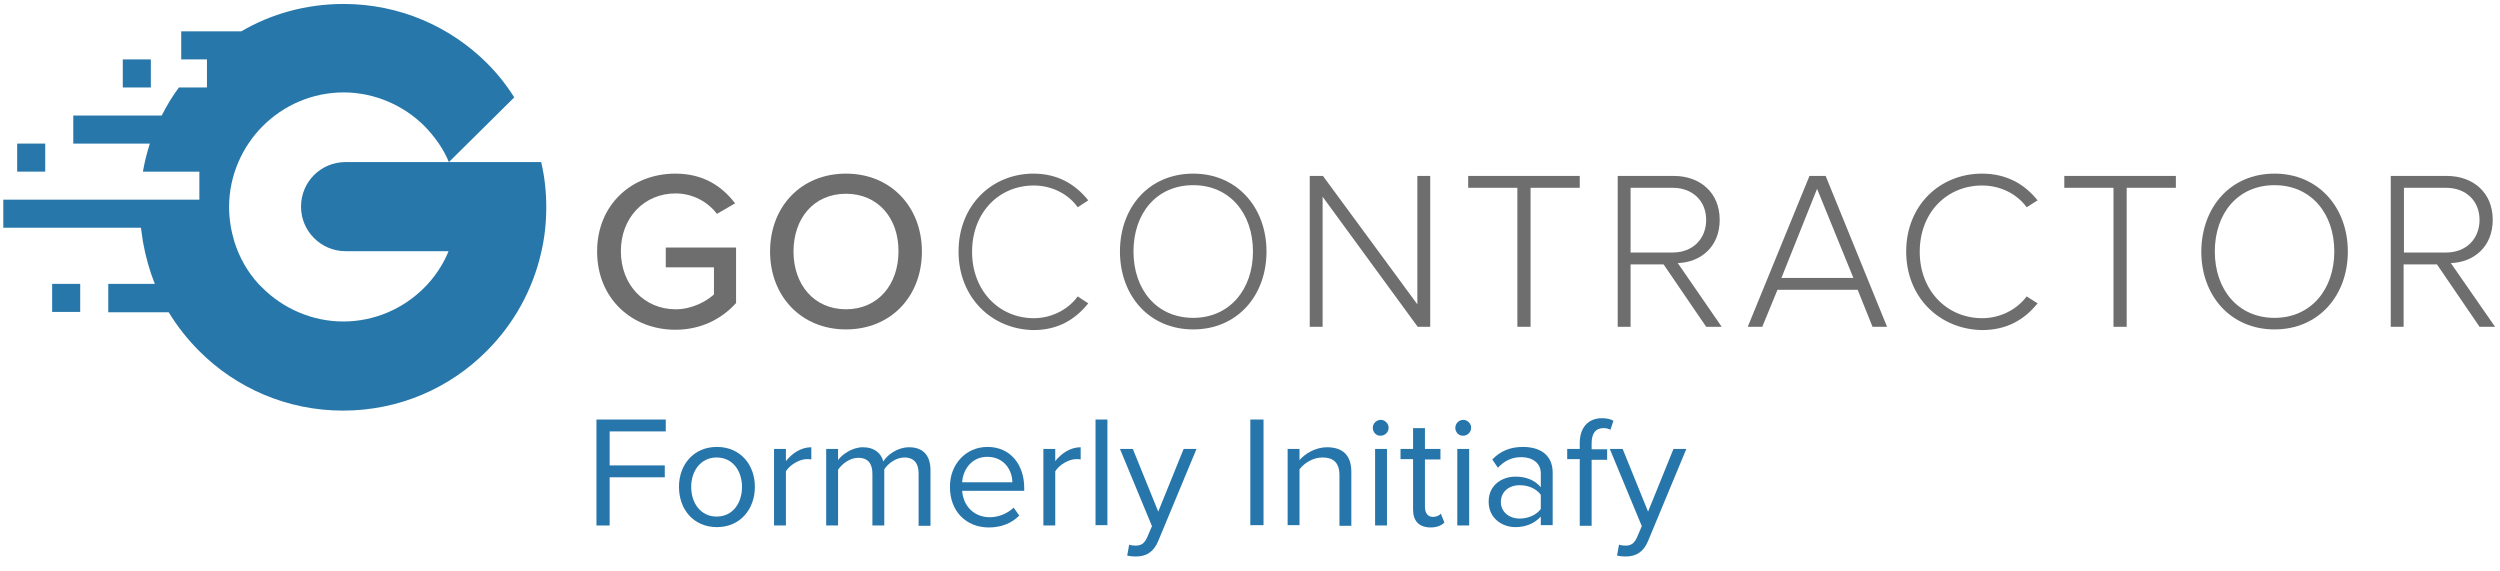
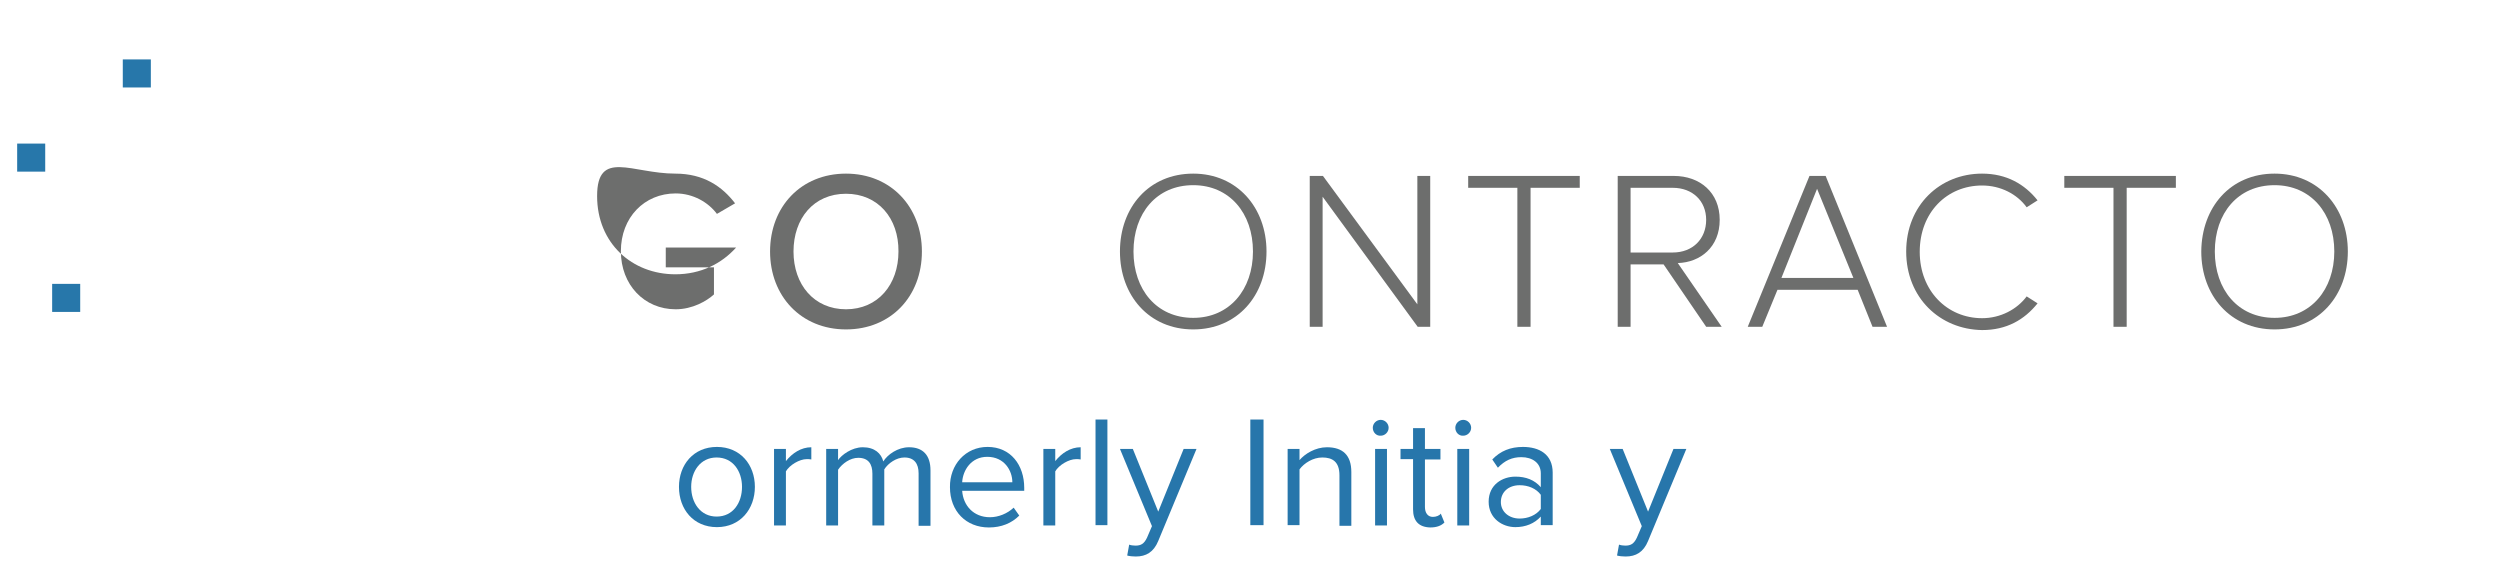
<svg xmlns="http://www.w3.org/2000/svg" version="1.1" id="Layer_1" x="0px" y="0px" viewBox="0 0 757.4 173" style="enable-background:new 0 0 757.4 173;" xml:space="preserve">
  <style type="text/css">
	.st0{fill:#2776AB;}
	.st1{fill:#6D6E6D;}
	.st2{fill:#2777AA;}
</style>
  <g id="Layer_3">
</g>
  <g id="Layer_4">
</g>
  <g id="Layer_5">
</g>
  <g id="Layer_6">
</g>
  <g id="Layer_7">
</g>
  <g>
-     <path class="st0" d="M180.7,127.1h21v3.6h-17V141h16.7v3.6h-16.7v14.6h-4V127.1z" />
    <path class="st0" d="M205.7,147.5c0-6.7,4.4-12.1,11.5-12.1s11.5,5.4,11.5,12.1s-4.4,12.2-11.5,12.2S205.7,154.3,205.7,147.5z    M224.8,147.5c0-4.7-2.7-8.9-7.7-8.9c-4.9,0-7.7,4.2-7.7,8.9c0,4.8,2.8,9,7.7,9C222.1,156.5,224.8,152.3,224.8,147.5z" />
    <path class="st0" d="M234.5,136h3.6v3.7c1.9-2.4,4.6-4.2,7.7-4.2v3.7c-0.4-0.1-0.9-0.1-1.4-0.1c-2.2,0-5.2,1.8-6.3,3.7v16.4h-3.6   V136z" />
    <path class="st0" d="M278.3,143.4c0-2.9-1.3-4.8-4.3-4.8c-2.4,0-4.9,1.7-6.1,3.6v17h-3.6v-15.7c0-2.9-1.2-4.8-4.3-4.8   c-2.4,0-4.8,1.7-6.1,3.6v16.9h-3.6V136h3.6v3.4c1-1.5,4.1-3.9,7.5-3.9c3.6,0,5.6,1.9,6.2,4.3c1.3-2.1,4.4-4.3,7.8-4.3   c4.2,0,6.5,2.4,6.5,7v16.8h-3.6V143.4z" />
    <path class="st0" d="M299.2,135.4c7,0,11.1,5.5,11.1,12.4v0.9h-18.8c0.3,4.4,3.4,8,8.4,8c2.6,0,5.3-1.1,7.2-2.9l1.7,2.4   c-2.3,2.3-5.4,3.6-9.2,3.6c-6.9,0-11.8-4.9-11.8-12.2C287.7,140.8,292.5,135.4,299.2,135.4z M291.5,146.1h15.2   c0-3.5-2.4-7.7-7.6-7.7C294.2,138.4,291.7,142.5,291.5,146.1z" />
    <path class="st0" d="M316.1,136h3.6v3.7c1.9-2.4,4.6-4.2,7.7-4.2v3.7c-0.4-0.1-0.9-0.1-1.4-0.1c-2.2,0-5.2,1.8-6.3,3.7v16.4h-3.6   L316.1,136L316.1,136z" />
    <path class="st0" d="M331.9,127.1h3.6v32h-3.6V127.1z" />
    <path class="st0" d="M344,165.3c1.6,0,2.6-0.5,3.5-2.4l1.5-3.5l-9.7-23.4h3.9l7.7,19l7.7-19h3.9l-11.6,27.9   c-1.4,3.4-3.7,4.7-6.8,4.7c-0.8,0-2-0.1-2.6-0.3l0.6-3.3C342.5,165.2,343.4,165.3,344,165.3z" />
    <path class="st0" d="M378.8,127.1h4v32h-4V127.1z" />
    <path class="st0" d="M405.8,144c0-4.1-2.1-5.4-5.2-5.4c-2.8,0-5.5,1.7-6.9,3.6v16.9h-3.6V136h3.6v3.4c1.6-1.9,4.8-3.9,8.3-3.9   c4.8,0,7.4,2.4,7.4,7.5v16.3h-3.6L405.8,144L405.8,144z" />
    <path class="st0" d="M415.9,129.6c0-1.3,1.1-2.4,2.4-2.4s2.4,1.1,2.4,2.4s-1.1,2.4-2.4,2.4C417,132.1,415.9,131,415.9,129.6z    M416.6,136h3.6v23.2h-3.6V136z" />
    <path class="st0" d="M428.1,154.3v-15.2h-3.8V136h3.8v-6.3h3.6v6.3h4.7v3.2h-4.7v14.4c0,1.7,0.8,3,2.4,3c1,0,2-0.4,2.4-1l1.1,2.7   c-0.9,0.9-2.2,1.5-4.3,1.5C429.8,159.7,428.1,157.8,428.1,154.3z" />
    <path class="st0" d="M440.9,129.6c0-1.3,1.1-2.4,2.4-2.4s2.4,1.1,2.4,2.4s-1.1,2.4-2.4,2.4C442,132.1,440.9,131,440.9,129.6z    M441.5,136h3.6v23.2h-3.6V136z" />
    <path class="st0" d="M466.8,156.5c-1.9,2.1-4.6,3.2-7.7,3.2c-3.9,0-8.1-2.6-8.1-7.7c0-5.2,4.2-7.6,8.1-7.6c3.2,0,5.8,1,7.7,3.2   v-4.2c0-3.1-2.5-4.9-5.9-4.9c-2.8,0-5,1-7.1,3.2l-1.7-2.5c2.5-2.6,5.5-3.8,9.3-3.8c4.9,0,9,2.2,9,7.8v15.9h-3.6L466.8,156.5   L466.8,156.5z M466.8,149.9c-1.4-1.9-3.8-2.9-6.4-2.9c-3.4,0-5.7,2.1-5.7,5.1c0,2.9,2.4,5,5.7,5c2.5,0,5-1,6.4-2.9V149.9z" />
-     <path class="st0" d="M478.6,139.1h-3.8V136h3.8v-1.8c0-4.8,2.7-7.5,6.7-7.5c1.3,0,2.6,0.2,3.5,0.8l-0.9,2.7   c-0.6-0.3-1.2-0.5-2.1-0.5c-2.4,0-3.6,1.6-3.6,4.6v1.8h4.7v3.2h-4.7v20h-3.6V139.1z" />
    <path class="st0" d="M492.4,165.3c1.6,0,2.6-0.5,3.5-2.4l1.5-3.5l-9.7-23.4h3.9l7.7,19l7.7-19h3.9l-11.6,27.9   c-1.4,3.4-3.7,4.7-6.8,4.7c-0.8,0-2-0.1-2.6-0.3l0.6-3.3C491,165.2,491.8,165.3,492.4,165.3z" />
  </g>
  <g>
-     <path class="st1" d="M204.6,52.6c8.6,0,14.2,3.9,18.1,9l-5.5,3.2c-2.6-3.5-7.2-6.2-12.5-6.2c-9.5,0-16.6,7.3-16.6,17.5   s7.1,17.6,16.6,17.6c5.1,0,9.4-2.5,11.6-4.5V81h-14.6v-6H223v16.8c-4.4,4.9-10.7,8.1-18.4,8.1c-13.1,0-23.7-9.4-23.7-23.7   S191.5,52.6,204.6,52.6z" />
+     <path class="st1" d="M204.6,52.6c8.6,0,14.2,3.9,18.1,9l-5.5,3.2c-2.6-3.5-7.2-6.2-12.5-6.2c-9.5,0-16.6,7.3-16.6,17.5   s7.1,17.6,16.6,17.6c5.1,0,9.4-2.5,11.6-4.5V81h-14.6v-6H223c-4.4,4.9-10.7,8.1-18.4,8.1c-13.1,0-23.7-9.4-23.7-23.7   S191.5,52.6,204.6,52.6z" />
    <path class="st1" d="M256.3,52.6c13.6,0,23,10.1,23,23.6c0,13.6-9.4,23.6-23,23.6s-23-10.1-23-23.6   C233.3,62.6,242.7,52.6,256.3,52.6z M256.3,58.7c-9.8,0-15.9,7.5-15.9,17.5s6.2,17.5,15.9,17.5c9.7,0,15.9-7.5,15.9-17.5   C272.3,66.1,266,58.7,256.3,58.7z" />
-     <path class="st1" d="M290.4,76.2c0-14,10.1-23.6,22.7-23.6c7.3,0,12.7,3.2,16.6,8.1l-3.2,2.1c-2.8-4-7.8-6.6-13.3-6.6   c-10.5,0-18.7,8.1-18.7,20.1c0,11.8,8.2,20.1,18.7,20.1c5.5,0,10.5-2.7,13.3-6.6l3.2,2.1c-4,5-9.3,8.1-16.6,8.1   C300.5,99.8,290.4,90.2,290.4,76.2z" />
    <path class="st1" d="M361.5,52.6c13.3,0,22.2,10.3,22.2,23.6s-8.8,23.6-22.2,23.6c-13.4,0-22.2-10.3-22.2-23.6   C339.3,62.8,348.1,52.6,361.5,52.6z M361.5,56.1c-11.1,0-18.1,8.5-18.1,20.1c0,11.5,7,20.1,18.1,20.1c11,0,18.1-8.6,18.1-20.1   C379.6,64.6,372.5,56.1,361.5,56.1z" />
    <path class="st1" d="M400.7,59.6V99h-3.9V53.3h4l28.6,38.9V53.3h3.9V99h-3.8L400.7,59.6z" />
    <path class="st1" d="M459.7,56.9h-14.9v-3.6h33.8v3.6h-14.9V99h-4V56.9z" />
    <path class="st1" d="M504,80.1h-10V99h-3.9V53.3h17c7.9,0,13.9,5,13.9,13.3s-5.9,12.9-12.7,13.1L521.6,99h-4.7L504,80.1z    M506.8,56.9H494v19.6h12.8c6,0,10.1-4.1,10.1-9.9C516.9,60.9,512.8,56.9,506.8,56.9z" />
    <path class="st1" d="M562.8,87.8h-24.3L533.9,99h-4.4l18.7-45.7h4.9L571.7,99h-4.4L562.8,87.8z M539.7,84.2h21.8l-11-27L539.7,84.2   z" />
    <path class="st1" d="M577.5,76.2c0-14,10.2-23.6,23-23.6c7.4,0,12.9,3.2,16.8,8.1l-3.3,2.1c-2.9-4-7.9-6.6-13.5-6.6   c-10.6,0-18.9,8.1-18.9,20.1c0,11.8,8.3,20.1,18.9,20.1c5.6,0,10.6-2.7,13.5-6.6l3.3,2.1c-4,5-9.4,8.1-16.8,8.1   C587.7,99.8,577.5,90.2,577.5,76.2z" />
    <path class="st1" d="M640.3,56.9h-14.9v-3.6h33.8v3.6h-14.9V99h-4L640.3,56.9L640.3,56.9z" />
    <path class="st1" d="M689.1,52.6c13.3,0,22.2,10.3,22.2,23.6s-8.8,23.6-22.2,23.6s-22.2-10.3-22.2-23.6   C667,62.8,675.7,52.6,689.1,52.6z M689.1,56.1c-11.1,0-18.1,8.5-18.1,20.1c0,11.5,7,20.1,18.1,20.1c11,0,18.1-8.6,18.1-20.1   C707.2,64.6,700.1,56.1,689.1,56.1z" />
-     <path class="st1" d="M738.3,80.1h-10.1V99h-3.9V53.3h17c7.9,0,13.9,5,13.9,13.3s-5.9,12.9-12.7,13.1L755.9,99h-4.7L738.3,80.1z    M741.1,56.9h-12.8v19.6h12.8c6,0,10.1-4.1,10.1-9.9C751.2,60.9,747.1,56.9,741.1,56.9z" />
  </g>
  <g>
    <rect x="37.2" y="18" class="st2" width="8.5" height="8.5" />
-     <path class="st2" d="M164,49.3c1,4.3,1.5,8.8,1.5,13.5s-0.5,9.2-1.5,13.5c-2.6,11.6-8.4,21.9-16.6,30.1c-11.2,11.2-26.5,18-43.5,18   s-32.4-6.9-43.5-18c-3.5-3.5-6.6-7.4-9.3-11.8H32.8V86h14.1c-1.6-4-2.8-8.3-3.6-12.8c-0.2-1.4-0.4-2.8-0.6-4.2H1v-8.5h41.5h17.9   v-8.5H43.3c0.5-2.9,1.2-5.7,2.1-8.5H22.2v-8.5H49c1.5-3,3.2-5.8,5.2-8.5h8.5v-8.5h-7.8V9.5h18.2c9-5.3,19.7-8.3,31-8.3   c17,0,32.4,6.9,43.5,18c3.1,3.1,5.8,6.5,8.2,10.3L136,49.1c-1.7-4.1-4.3-7.7-7.4-10.9c-6.2-6.2-15-10.2-24.5-10.2   s-18.2,3.9-24.5,10.2c-6.2,6.2-10.2,15-10.2,24.5c0,3.6,0.6,7.2,1.6,10.5c1.5,4.8,4,9.2,7.3,12.8c0.4,0.4,0.8,0.8,1.2,1.2   c6.2,6.2,15,10.2,24.5,10.2s18.2-3.9,24.5-10.2c3.1-3.1,5.7-6.9,7.4-11.1h-31.2c-7.4,0-13.5-6-13.5-13.5s6-13.5,13.5-13.5H164V49.3   z" />
    <rect x="5.2" y="43.5" class="st2" width="8.5" height="8.5" />
    <rect x="15.8" y="86" class="st2" width="8.5" height="8.5" />
  </g>
</svg>